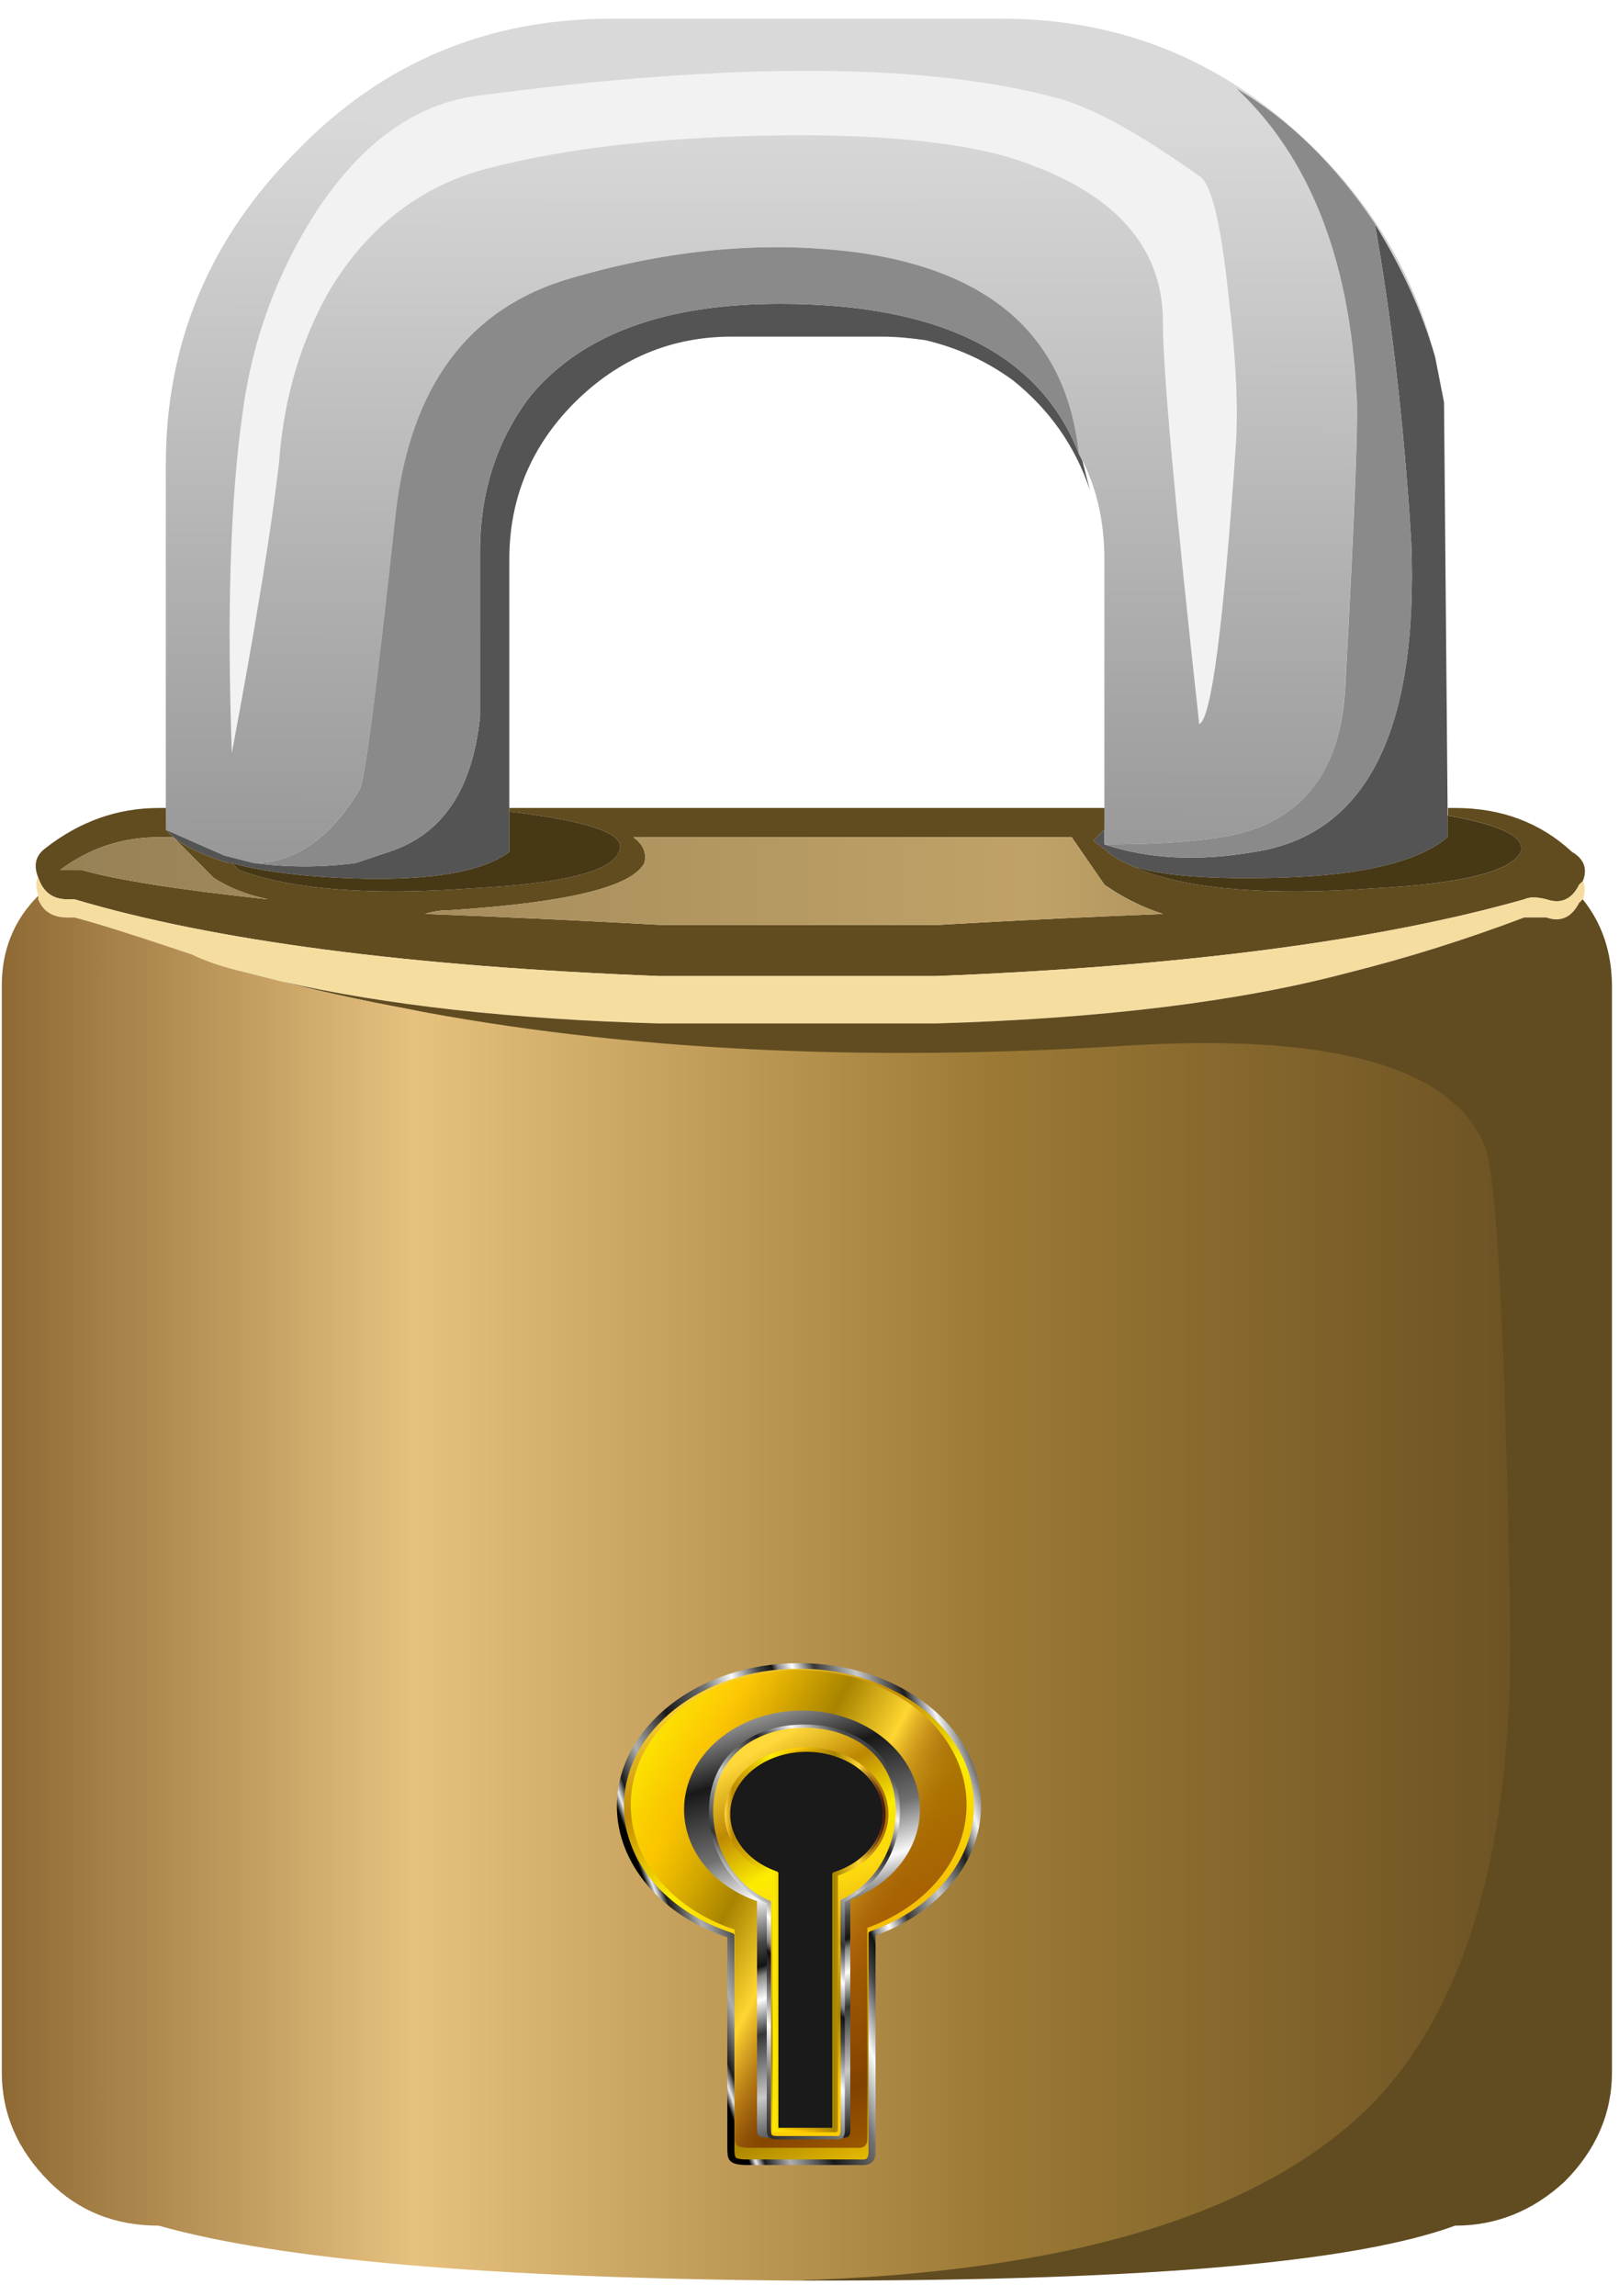
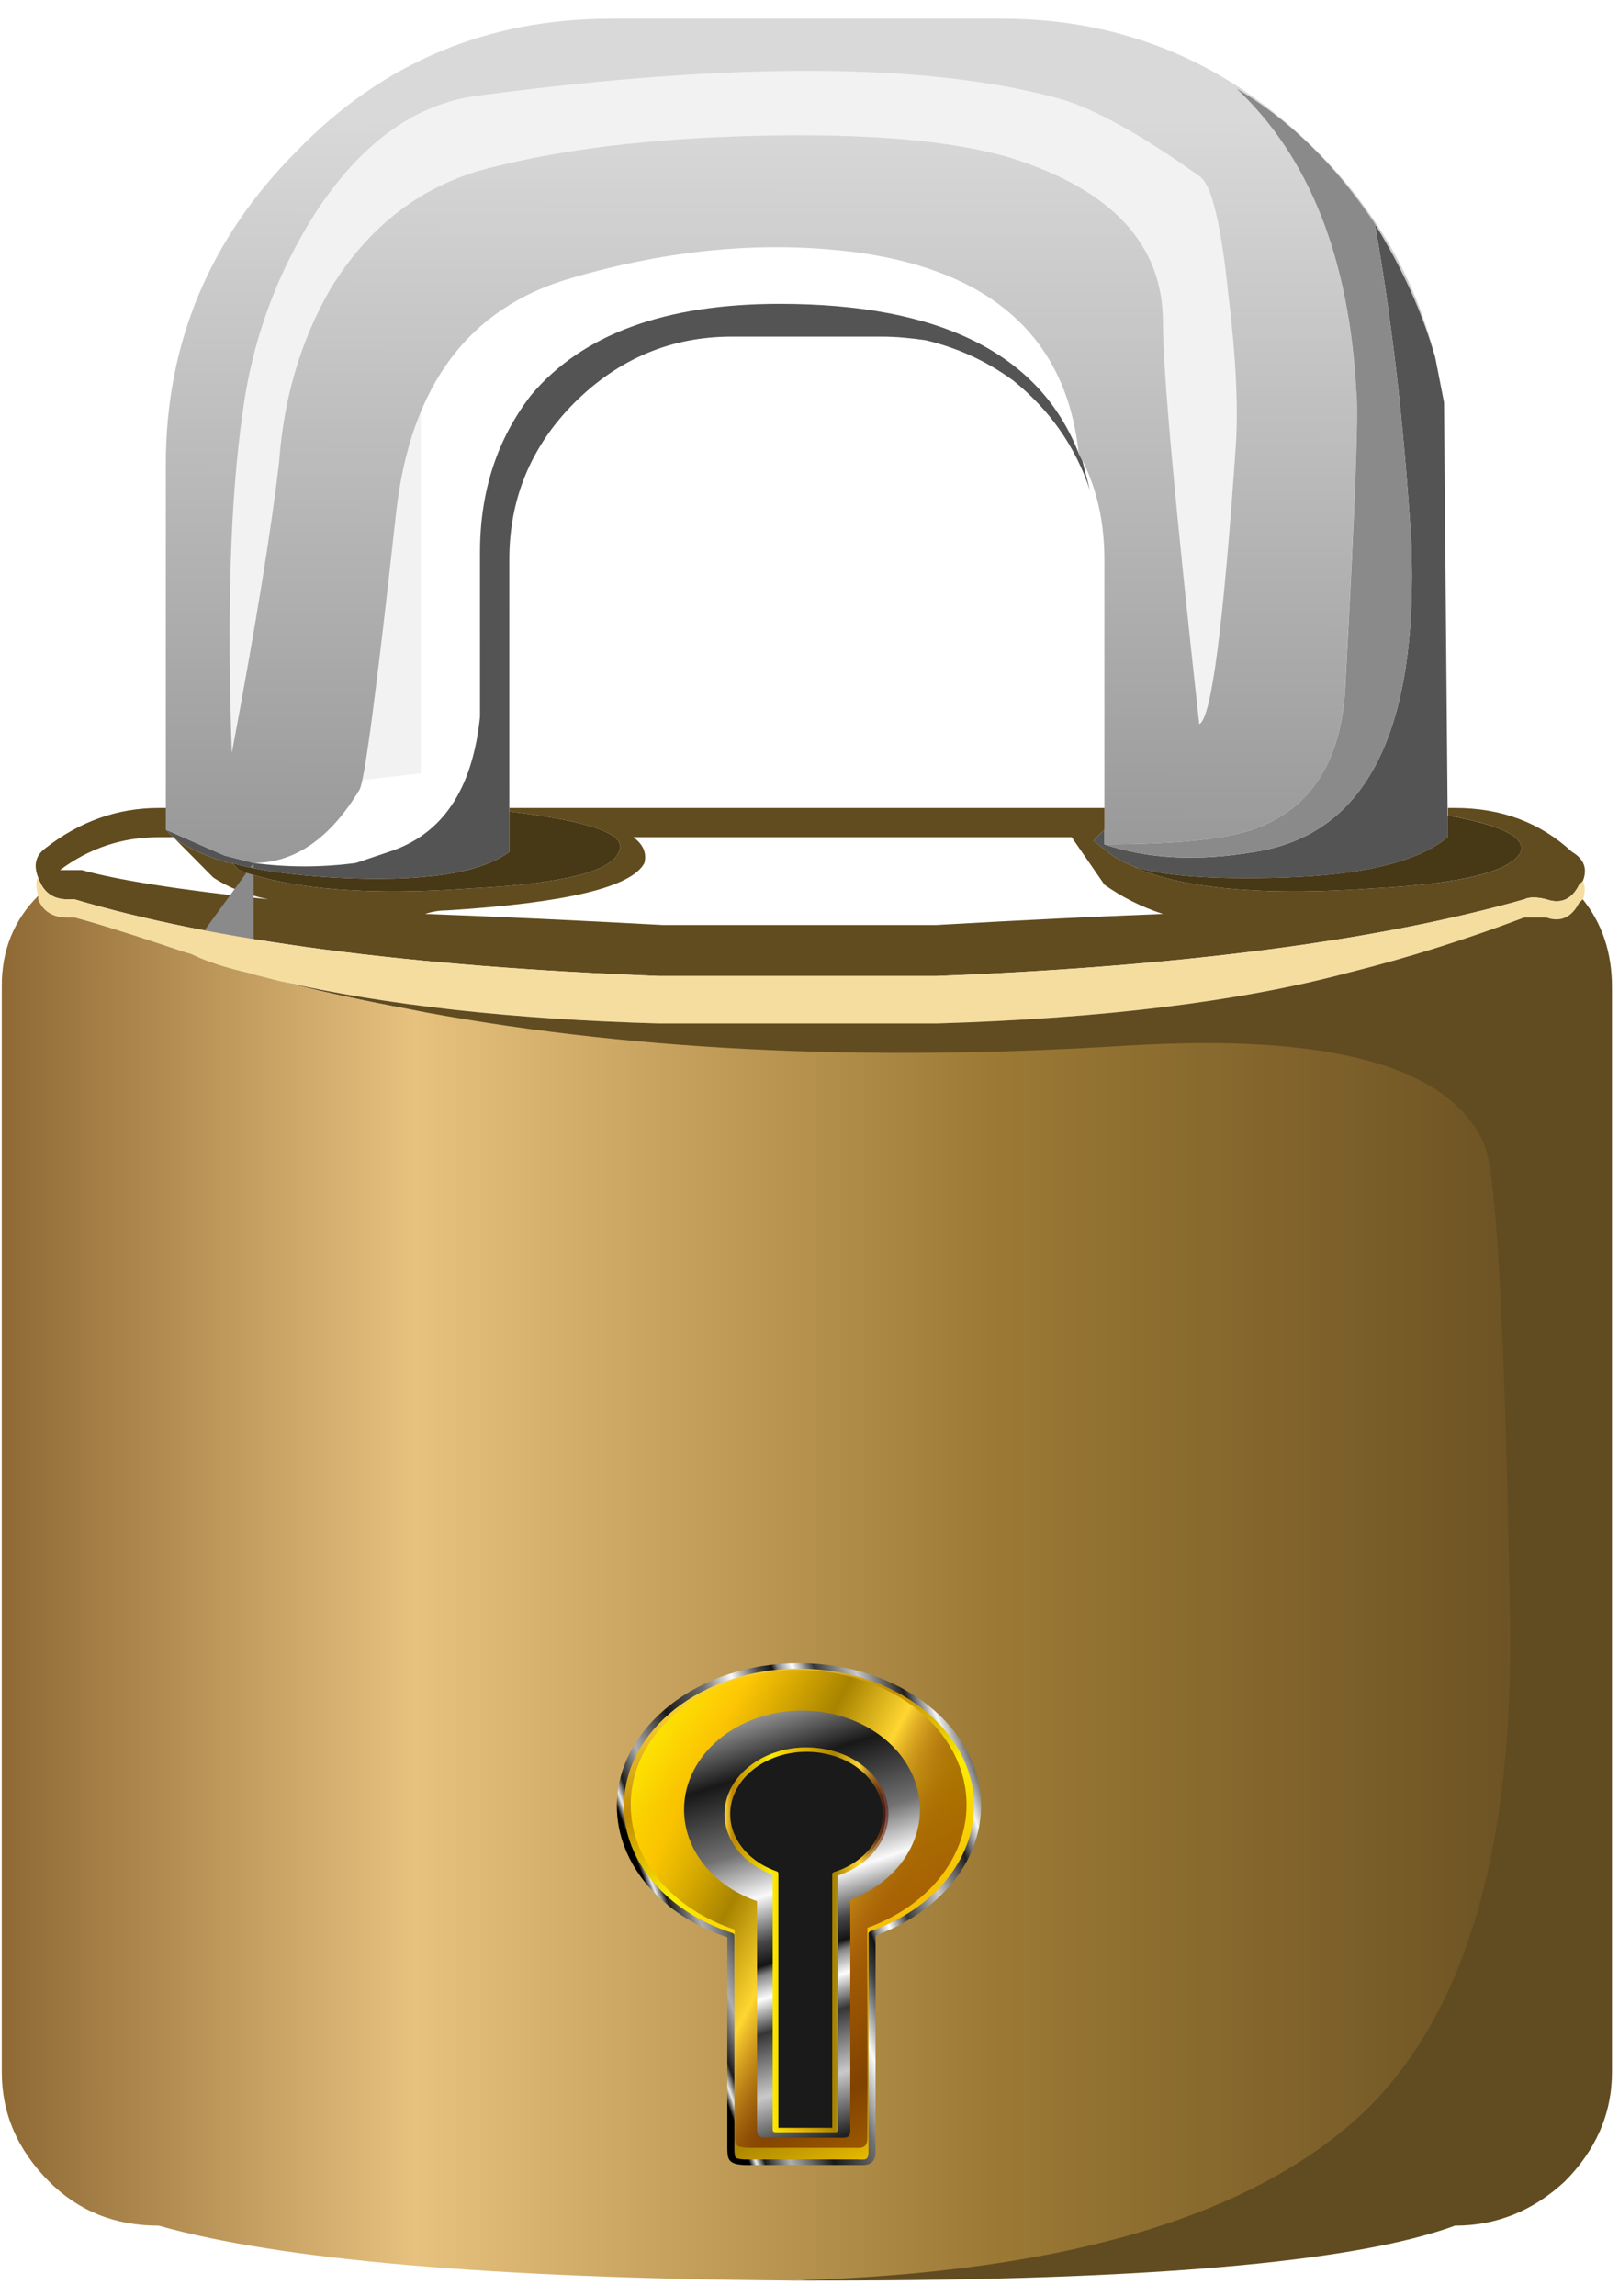
<svg xmlns="http://www.w3.org/2000/svg" xmlns:ns1="http://www.inkscape.org/namespaces/inkscape" xmlns:ns2="http://sodipodi.sourceforge.net/DTD/sodipodi-0.dtd" xmlns:xlink="http://www.w3.org/1999/xlink" id="svg2" xml:space="preserve" viewBox="0 0 705.483 1000" version="1.1" ns1:version="0.92.2 5c3e80d, 2017-08-06" ns2:docname="lockandkeyhole-closed.svg" width="705.483" height="1000">
  <ns2:namedview pagecolor="#ffffff" bordercolor="#666666" borderopacity="1" objecttolerance="10" gridtolerance="10" guidetolerance="10" ns1:pageopacity="0" ns1:pageshadow="2" ns1:window-width="1436" ns1:window-height="856" id="namedview7273" showgrid="false" fit-margin-top="0" fit-margin-left="0" fit-margin-right="0" fit-margin-bottom="0" ns1:zoom="0.56358566" ns1:cx="588.63636" ns1:cy="565.90909" ns1:window-x="4" ns1:window-y="0" ns1:window-maximized="1" ns1:current-layer="g9227" ns1:snap-global="false" />
  <defs id="defs6">
    <linearGradient id="linearGradient26" y2="-12.437" gradientUnits="userSpaceOnUse" x2="22.85" gradientTransform="matrix(3.995e-5,-0.8,-0.8,8e-4,0.001,27.161)" y1="-12.437" x1="2.825">
      <stop id="stop28" style="stop-color:#d9d9d9" offset="0" />
      <stop id="stop30" style="stop-color:#595959" offset="1" />
    </linearGradient>
    <linearGradient id="linearGradient56" y2="22.975" gradientUnits="userSpaceOnUse" x2="23.45" gradientTransform="matrix(0.8,0,0,-0.8,8e-4,27.161)" y1="22.975" x1="1.35">
      <stop id="stop58" style="stop-color:#8c6732" offset="0" />
      <stop id="stop60" style="stop-color:#e7c17e" offset=".263" />
      <stop id="stop62" style="stop-color:#9c7a35" offset=".62" />
      <stop id="stop64" style="stop-color:#654c21" offset="1" />
    </linearGradient>
    <linearGradient id="linearGradient78" y2="13.3" gradientUnits="userSpaceOnUse" x2="26.188" gradientTransform="matrix(0.8,0,0,-0.8,8e-4,27.161)" y1="13.3" x1="-1.688">
      <stop id="stop80" style="stop-color:#8a7751" offset="0" />
      <stop id="stop82" style="stop-color:#c0a267" offset=".62" />
      <stop id="stop84" style="stop-color:#725c35" offset="1" />
    </linearGradient>
    <linearGradient ns1:collect="always" id="linearGradient5734">
      <stop style="stop-color:#000000;stop-opacity:1;" offset="0" id="stop5698" />
      <stop id="stop5700" offset="0.017" style="stop-color:#ececec;stop-opacity:1" />
      <stop style="stop-color:#1b1b1b;stop-opacity:1" offset="0.039" id="stop5702" />
      <stop id="stop5704" offset="0.102" style="stop-color:#afafaf;stop-opacity:1" />
      <stop id="stop5706" offset="0.211" style="stop-color:#181818;stop-opacity:1" />
      <stop style="stop-color:#717171;stop-opacity:1" offset="0.327" id="stop5708" />
      <stop id="stop5710" offset="0.405" style="stop-color:#fafafa;stop-opacity:1" />
      <stop style="stop-color:#464646;stop-opacity:1" offset="0.477" id="stop5712" />
      <stop style="stop-color:#131313;stop-opacity:1" offset="0.513" id="stop5714" />
      <stop id="stop5716" offset="0.528" style="stop-color:#868686;stop-opacity:1" />
      <stop id="stop5718" offset="0.565" style="stop-color:#fefefe;stop-opacity:1" />
      <stop id="stop5720" offset="0.619" style="stop-color:#353535;stop-opacity:1" />
      <stop style="stop-color:#c9c9c9;stop-opacity:1" offset="0.718" id="stop5722" />
      <stop id="stop5724" offset="0.818" style="stop-color:#1e1e1e;stop-opacity:1" />
      <stop style="stop-color:#f5f5f5;stop-opacity:1" offset="0.877" id="stop5726" />
      <stop id="stop5728" offset="0.935" style="stop-color:#4c4c4c;stop-opacity:1" />
      <stop style="stop-color:#232323;stop-opacity:1" offset="0.995" id="stop5730" />
      <stop style="stop-color:#fafafa;stop-opacity:1" offset="1" id="stop5732" />
    </linearGradient>
    <ns1:path-effect effect="skeletal" id="path-effect5381" is_visible="true" pattern="m 112.518,147.004 c 0.152,-5.842 3.849,-3.95 4.87,-6.896 0,0 -3.857,6.348 2.153,8.476 1.476,0.523 -7.023,-2.668 -7.023,-1.58 z" copytype="single_stretched" prop_scale="1.46" scale_y_rel="false" spacing="0" normal_offset="0" tang_offset="0" prop_units="false" vertical_pattern="false" fuse_tolerance="0" pattern-nodetypes="ccscc" />
    <ns1:path-effect effect="bspline" id="path-effect5379" is_visible="true" weight="33.333" steps="2" helper_size="0" apply_no_weight="true" apply_with_weight="true" only_selected="false" />
    <ns1:path-effect pattern-nodetypes="ccscc" fuse_tolerance="0" vertical_pattern="false" prop_units="false" tang_offset="0" normal_offset="0" spacing="0" scale_y_rel="false" prop_scale="1.46" copytype="single_stretched" pattern="m 112.518,147.004 c 0.152,-5.842 3.849,-3.95 4.87,-6.896 0,0 -3.857,6.348 2.153,8.476 1.476,0.523 -7.023,-2.668 -7.023,-1.58 z" is_visible="true" id="path-effect5350" effect="skeletal" />
    <ns1:path-effect only_selected="false" apply_with_weight="true" apply_no_weight="true" helper_size="0" steps="2" weight="33.333" is_visible="true" id="path-effect5348" effect="bspline" />
    <linearGradient ns1:collect="always" id="linearGradient5232">
      <stop style="stop-color:#ffd73d;stop-opacity:1" offset="0" id="stop5218" />
      <stop id="stop5220" offset="0.049" style="stop-color:#c28b00;stop-opacity:0.961" />
      <stop style="stop-color:#fced00;stop-opacity:1" offset="0.28" id="stop5222" />
      <stop id="stop5224" offset="0.46" style="stop-color:#ffc700;stop-opacity:0.882" />
      <stop style="stop-color:#a78300;stop-opacity:1" offset="0.671" id="stop5226" />
      <stop style="stop-color:#ffd631;stop-opacity:1" offset="0.821" id="stop5228" />
      <stop style="stop-color:#5b0000;stop-opacity:0.498" offset="1" id="stop5230" />
    </linearGradient>
    <linearGradient id="linearGradient5087" ns1:collect="always">
      <stop id="stop5083" offset="0" style="stop-color:#ffd83a;stop-opacity:1" />
      <stop style="stop-color:#c28b00;stop-opacity:0.961" offset="0.14" id="stop5101" />
      <stop id="stop5107" offset="0.28" style="stop-color:#fced00;stop-opacity:1" />
      <stop style="stop-color:#ffc700;stop-opacity:0.882" offset="0.46" id="stop5099" />
      <stop id="stop5105" offset="0.671" style="stop-color:#a78300;stop-opacity:1" />
      <stop id="stop5103" offset="0.821" style="stop-color:#ffce00;stop-opacity:1" />
      <stop id="stop5085" offset="1" style="stop-color:#ffcc00;stop-opacity:0.996" />
    </linearGradient>
    <filter id="filter956" style="color-interpolation-filters:sRGB" ns1:collect="always">
      <feBlend id="feBlend958" in2="BackgroundImage" mode="multiply" ns1:collect="always" />
    </filter>
    <linearGradient ns1:collect="always" xlink:href="#linearGradient5087" id="linearGradient8982" gradientUnits="userSpaceOnUse" x1="208.1" y1="631.685" x2="314.642" y2="809.804" gradientTransform="matrix(0.265,0,0,0.265,-182.774,22.459)" />
    <linearGradient ns1:collect="always" xlink:href="#linearGradient5734" id="linearGradient8984" gradientUnits="userSpaceOnUse" x1="198.895" y1="702.565" x2="298.073" y2="673.569" gradientTransform="matrix(0.265,0,0,0.265,-182.774,22.459)" />
    <linearGradient ns1:collect="always" xlink:href="#linearGradient5232" id="linearGradient8986" gradientUnits="userSpaceOnUse" x1="45.438" y1="162.286" x2="74.802" y2="174.586" gradientTransform="translate(-182.774,22.459)" />
    <linearGradient ns1:collect="always" xlink:href="#linearGradient5734" id="linearGradient8988" gradientUnits="userSpaceOnUse" x1="46.047" y1="168.405" x2="66.269" y2="218.212" gradientTransform="translate(-182.774,22.459)" />
    <linearGradient ns1:collect="always" xlink:href="#linearGradient5087" id="linearGradient8990" gradientUnits="userSpaceOnUse" x1="56.36" y1="175.803" x2="76.518" y2="202.715" gradientTransform="translate(-182.774,22.459)" />
    <linearGradient ns1:collect="always" xlink:href="#linearGradient5734" id="linearGradient8992" gradientUnits="userSpaceOnUse" x1="46.24" y1="205.516" x2="76.409" y2="178.726" gradientTransform="translate(-182.774,22.459)" />
    <linearGradient ns1:collect="always" xlink:href="#linearGradient5232" id="linearGradient8994" gradientUnits="userSpaceOnUse" x1="57.923" y1="189.908" x2="69.517" y2="189.908" />
    <linearGradient ns1:collect="always" xlink:href="#linearGradient56" id="linearGradient9229" gradientUnits="userSpaceOnUse" gradientTransform="matrix(0.8,0,0,-0.8,8e-4,27.161)" x1="1.35" y1="22.975" x2="23.45" y2="22.975" />
    <linearGradient ns1:collect="always" xlink:href="#linearGradient5232" id="linearGradient9231" gradientUnits="userSpaceOnUse" x1="57.923" y1="189.908" x2="69.517" y2="189.908" gradientTransform="translate(-182.774,22.459)" />
  </defs>
  <g id="g10" transform="matrix(40,0,0,-40,-78.117,1046.182)">
    <g id="g12">
      <g id="layer7" ns1:label="Layer 8" style="display:inline;filter:url(#filter956)" transform="matrix(0.094,0,0,-0.094,5.775,13.278)">
        <g id="g1042" transform="matrix(1.638,0,0,1.285,-59.504,-155.719)">
          <g id="g9227" transform="translate(187.618,-22.085)">
            <g id="g11168" transform="translate(0,-0.824)">
              <path ns2:nodetypes="ccccccccccccc" ns1:connector-curvature="0" id="path10598" d="m 6.544,17.655 -2.364,-0.273 -0.045,4.318 1.273,2.818 L 8.18,25.7 14.226,25.564 16.498,23.245 16.226,18.2 14.544,17.155 13.862,22.7 11.317,24.155 6.544,23.018 Z" style="fill:#f2f2f2;stroke:none;stroke-width:0.025px;stroke-linecap:butt;stroke-linejoin:miter;stroke-opacity:1" transform="matrix(6.459,0,0,-8.235,-188.603,252.595)" />
              <path id="path14" style="fill:#545454;fill-rule:evenodd;stroke-width:7.293" d="m -74.58,69.641 0.633,4.118 0.252,36.572 v 2.635 c -2.041,2.191 -5.93,3.409 -11.608,3.64 -4.993,0.189 -8.527,-0.132 -10.594,-0.996 -0.859,-0.453 -1.466,-0.873 -1.822,-1.318 l -1.034,-1.005 0.782,-0.996 v 1.318 c 3.107,1.326 6.64,1.548 10.6,0.684 7.919,-1.548 11.634,-10.879 11.104,-27.991 -0.51,-10.549 -1.389,-20.102 -2.577,-28.658 1.918,3.953 3.359,7.939 4.263,11.998 z m -65.499,40.689 v 3.961 c -2.073,1.96 -6.208,2.734 -12.415,2.314 -3.107,-0.231 -5.503,-0.675 -7.215,-1.318 h -0.278 c -1.718,-0.675 -3.004,-1.449 -3.863,-2.322 -0.174,-0.222 -0.355,-0.445 -0.53,-0.675 l 4.141,2.322 c 0.678,0.222 1.382,0.445 2.067,0.675 2.396,0.412 4.819,0.412 7.241,0 l 2.319,-0.996 c 3.785,-1.548 5.93,-5.6 6.459,-12.196 V 87.264 c 0,-5.468 1.214,-10.195 3.611,-14.148 3.63,-5.501 9.489,-8.235 17.589,-8.235 11.349,0 18.416,4.496 21.168,13.505 l 0.252,0.642 0.53,2.643 c -1.034,-3.961 -2.849,-7.239 -5.426,-9.882 -1.893,-1.762 -3.96,-2.956 -6.208,-3.632 -1.034,-0.189 -2.067,-0.321 -3.101,-0.321 h -10.6 c -4.289,0 -7.997,1.993 -11.104,5.921 -3.101,3.953 -4.638,8.68 -4.638,14.181 z" ns1:connector-curvature="0" />
              <g transform="matrix(6.459,0,0,-8.235,-183.758,252.969)" id="g16">
                <g id="g18">
                  <g id="g24">
                    <path id="path32" style="fill:url(#linearGradient26);fill-rule:evenodd" d="m 3,17.083 v 4 c 0,1.332 0.48,2.476 1.441,3.437 0.934,0.961 2.079,1.442 3.438,1.442 h 4.281 c 1.332,0 2.481,-0.481 3.442,-1.442 0.648,-0.648 1.082,-1.402 1.3,-2.258 -0.14,0.493 -0.363,0.977 -0.66,1.457 -0.43,0.641 -0.933,1.137 -1.519,1.481 0.8,-0.746 1.238,-1.852 1.316,-3.32 0.027,-0.184 -0.012,-1.239 -0.117,-3.161 C 15.895,17.895 15.59,17.36 15,17.122 14.707,16.989 14.137,16.923 13.281,16.923 v 3.117 c 0,0.402 -0.078,0.761 -0.238,1.082 L 13,21.2 c -0.133,1.254 -0.934,1.988 -2.398,2.199 C 9.59,23.536 8.535,23.442 7.441,23.122 6.32,22.801 5.68,21.946 5.523,20.559 5.309,18.614 5.176,17.602 5.121,17.52 4.801,16.989 4.414,16.719 3.961,16.719 3.855,16.747 3.746,16.774 3.641,16.801 Z m 10.922,5.558 c 0,-0.535 0.133,-2 0.398,-4.402 0.133,0.055 0.266,1.082 0.403,3.082 0.023,0.398 0,0.934 -0.082,1.602 -0.082,0.796 -0.188,1.238 -0.321,1.316 -0.64,0.457 -1.144,0.734 -1.519,0.844 -1.442,0.398 -3.559,0.41 -6.36,0.039 C 5.746,25.04 5.148,24.614 4.641,23.84 4.215,23.173 3.945,22.442 3.84,21.641 3.707,20.708 3.668,19.465 3.723,17.923 c 0.265,1.41 0.437,2.476 0.519,3.199 0.051,0.691 0.238,1.32 0.559,1.879 0.426,0.695 1,1.132 1.719,1.32 0.828,0.215 1.816,0.332 2.96,0.359 1.2,0.028 2.122,-0.05 2.762,-0.238 1.117,-0.348 1.68,-0.949 1.68,-1.801 z" ns1:connector-curvature="0" />
                  </g>
                </g>
              </g>
              <path id="path36" style="fill:#614c1f;fill-rule:evenodd;stroke-width:7.293" d="m -164.38,110.33 v 1.96 c 0.174,0.231 0.355,0.453 0.53,0.675 0.859,0.873 2.145,1.647 3.863,2.322 h 0.278 l 0.504,0.642 c 3.785,1.771 9.308,2.314 16.523,1.639 6.388,-0.42 9.818,-1.515 10.348,-3.278 0.678,-1.548 -1.893,-2.742 -7.745,-3.64 v -0.321 h 42.109 v 1.96 l -0.782,0.996 1.034,1.005 c 0.355,0.445 0.962,0.865 1.822,1.318 l 0.504,0.321 c 3.63,1.771 9.134,2.314 16.549,1.639 6.208,-0.42 9.638,-1.515 10.322,-3.278 0.355,-1.326 -1.363,-2.413 -5.148,-3.286 v -0.675 h 0.504 c 3.281,0 6.033,1.318 8.275,3.961 0.859,0.642 1.111,1.54 0.762,2.635 l -0.258,0.321 c -0.504,1.318 -1.285,1.771 -2.319,1.318 -0.678,-0.222 -1.208,-0.222 -1.563,0 -10.322,3.73 -24.197,6.045 -41.586,6.917 h -19.63 c -17.738,-0.873 -31.535,-3.187 -41.354,-6.917 h -0.504 c -1.034,0 -1.718,-0.642 -2.067,-1.96 -0.355,-1.128 -0.181,-1.993 0.504,-2.643 2.422,-2.413 5.097,-3.632 8.023,-3.632 z m 19.908,9.231 c -0.53,0 -1.034,0.099 -1.563,0.321 4.845,0.231 10.419,0.552 16.801,0.996 h 19.378 c 6.033,-0.445 11.356,-0.766 16.026,-0.996 -1.563,-0.642 -2.926,-1.54 -4.141,-2.635 l -2.319,-4.282 h -31.012 c 0.685,0.642 0.962,1.416 0.782,2.322 -0.885,2.182 -5.523,3.599 -13.952,4.274 z m -19.378,-6.596 h -1.034 c -2.597,0 -4.922,0.996 -6.989,2.965 h 1.563 c 2.396,0.865 6.789,1.771 13.171,2.635 -1.563,-0.42 -2.849,-1.095 -3.882,-1.96 z" ns1:connector-curvature="0" />
-               <path id="path38" style="fill:#8a8a8a;fill-rule:evenodd;stroke-width:7.293" d="m -97.97,113.608 c 5.503,0 9.211,-0.544 11.104,-1.639 3.785,-1.96 5.781,-6.366 5.956,-13.151 0.678,-15.828 0.93,-24.483 0.756,-26.031 -0.504,-12.089 -3.352,-21.197 -8.501,-27.34 3.785,2.833 7.034,6.917 9.812,12.196 1.189,8.556 2.067,18.109 2.577,28.658 0.53,17.112 -3.185,26.443 -11.104,27.991 -3.96,0.865 -7.493,0.642 -10.6,-0.684 z m -60.202,1.68 c 2.926,0 5.426,-2.223 7.493,-6.596 0.355,-0.675 1.214,-9.009 2.577,-25.026 1.034,-11.422 5.168,-18.463 12.409,-21.106 7.067,-2.635 13.881,-3.409 20.418,-2.281 9.457,1.738 14.631,7.782 15.49,18.109 -2.752,-9.009 -9.818,-13.505 -21.168,-13.505 -8.1,0 -13.959,2.734 -17.589,8.235 -2.396,3.953 -3.611,8.68 -3.611,14.148 v 14.831 c -0.53,6.596 -2.674,10.648 -6.459,12.196 l -2.319,0.996 c -2.422,0.412 -4.819,0.412 -7.241,0 z" ns1:connector-curvature="0" />
+               <path id="path38" style="fill:#8a8a8a;fill-rule:evenodd;stroke-width:7.293" d="m -97.97,113.608 c 5.503,0 9.211,-0.544 11.104,-1.639 3.785,-1.96 5.781,-6.366 5.956,-13.151 0.678,-15.828 0.93,-24.483 0.756,-26.031 -0.504,-12.089 -3.352,-21.197 -8.501,-27.34 3.785,2.833 7.034,6.917 9.812,12.196 1.189,8.556 2.067,18.109 2.577,28.658 0.53,17.112 -3.185,26.443 -11.104,27.991 -3.96,0.865 -7.493,0.642 -10.6,-0.684 z m -60.202,1.68 v 14.831 c -0.53,6.596 -2.674,10.648 -6.459,12.196 l -2.319,0.996 c -2.422,0.412 -4.819,0.412 -7.241,0 z" ns1:connector-curvature="0" />
              <path id="path40" style="fill:#f5dda0;fill-rule:evenodd;stroke-width:7.293" d="m -156.228,125.96 -2.474,-0.799 c -1.537,-0.453 -2.829,-0.996 -3.863,-1.639 -4.134,-1.771 -6.886,-2.866 -8.275,-3.319 h -0.504 c -1.034,0 -1.718,-0.544 -2.067,-1.639 v -0.321 c -0.181,-0.865 -0.181,-1.449 0,-1.639 0.349,1.318 1.034,1.96 2.067,1.96 h 0.504 c 9.818,3.73 23.616,6.045 41.354,6.917 h 19.63 c 17.389,-0.873 31.264,-3.187 41.586,-6.917 0.355,-0.222 0.885,-0.222 1.563,0 1.034,0.453 1.815,0 2.319,-1.318 l 0.278,-0.321 c 0.155,0.453 0.155,0.996 0,1.639 l -0.278,0.321 c -0.504,1.318 -1.285,1.771 -2.319,1.318 h -1.563 c -4.115,1.993 -8.249,3.64 -12.389,4.957 -7.745,2.635 -17.486,4.15 -29.197,4.595 h -19.63 c -10.367,-0.379 -19.301,-1.639 -26.742,-3.796 z" ns1:connector-curvature="0" />
              <path id="path42" style="fill:#614c21;fill-rule:evenodd;stroke-width:7.293" d="m -120.197,243.087 c 19.63,-0.675 5.717,-28.6 13.462,-38.474 6.892,-9.001 15.173,-5.682 14.85,-26.336 -0.355,-25.702 -0.317,-25.965 -1.176,-28.378 -2.422,-7.016 -3.902,-6.3 -18.384,-5.172 -18.778,1.507 -20.716,-12.558 -35.876,-16.289 -3.359,-0.799 -6.337,-1.639 -8.908,-2.479 7.441,2.158 16.349,3.418 26.716,3.796 h 19.656 c 11.711,-0.445 21.452,-1.96 29.197,-4.595 4.141,-1.318 8.249,-2.965 12.389,-4.957 h 1.563 c 1.008,0.453 1.789,0 2.319,-1.318 l 0.258,-0.321 c 1.382,2.191 2.067,4.826 2.067,7.914 v 97.824 c 0,3.73 -1.137,7.041 -3.359,9.874 -2.241,2.635 -4.819,3.961 -7.745,3.961 -7.067,3.31 -21.878,4.949 -44.461,4.949 z" ns1:connector-curvature="0" ns2:nodetypes="ccccccccccccccssccsc" />
              <path id="path44" style="fill:#473816;fill-rule:evenodd;stroke-width:7.293" d="m -73.695,111.005 c 3.811,0.873 5.529,1.96 5.174,3.286 -0.685,1.762 -4.141,2.858 -10.322,3.278 -7.415,0.675 -12.919,0.132 -16.549,-1.639 l -0.504,-0.321 c 2.067,0.865 5.6,1.186 10.594,0.996 5.678,-0.231 9.566,-1.449 11.608,-3.64 z m -66.384,-0.354 c 5.852,0.898 8.423,2.092 7.745,3.64 -0.53,1.762 -3.96,2.858 -10.348,3.278 -7.215,0.675 -12.738,0.132 -16.523,-1.639 l -0.504,-0.642 c 1.712,0.642 4.108,1.087 7.215,1.318 6.208,0.42 10.342,-0.354 12.415,-2.314 z" ns1:connector-curvature="0" />
              <g transform="matrix(6.459,0,0,-8.235,-183.758,252.969)" id="g46">
                <g id="g48">
                  <g id="g54">
                    <path id="path66" style="fill:url(#linearGradient9229);fill-rule:evenodd" d="m 1.602,16.36 v -0.039 c 0.054,-0.133 0.16,-0.199 0.32,-0.199 H 2 c 0.215,-0.055 0.641,-0.188 1.281,-0.403 0.16,-0.078 0.36,-0.144 0.598,-0.199 l 0.383,-0.097 c 0.398,-0.102 0.859,-0.204 1.379,-0.301 2.347,-0.453 4.972,-0.586 7.882,-0.403 2.239,0.137 3.543,-0.226 3.918,-1.078 0.133,-0.293 0.227,-2 0.282,-5.121 C 17.773,6.012 17.27,4.215 16.203,3.122 15,1.923 12.883,1.282 9.84,1.2 6.562,1.227 4.254,1.426 2.922,1.801 2.441,1.801 2.043,1.962 1.723,2.282 1.375,2.63 1.203,3.028 1.203,3.481 V 15.36 c -0.004,0.402 0.133,0.734 0.399,1 z" ns1:connector-curvature="0" />
                  </g>
                </g>
              </g>
              <g transform="matrix(6.459,0,0,-8.235,-183.758,252.969)" id="g68">
                <g id="g70">
                  <g id="g76">
-                     <path id="path86" style="fill:url(#linearGradient78);fill-rule:evenodd" d="m 6.082,16.2 c 1.305,0.082 2.023,0.254 2.16,0.519 0.028,0.11 -0.015,0.204 -0.121,0.282 h 4.801 l 0.359,-0.52 c 0.184,-0.133 0.399,-0.242 0.641,-0.32 -0.723,-0.028 -1.547,-0.067 -2.481,-0.121 h -3 C 7.453,16.094 6.586,16.133 5.84,16.161 5.922,16.188 6,16.2 6.082,16.2 Z m -3,0.801 0.438,-0.442 c 0.16,-0.105 0.359,-0.183 0.601,-0.238 -0.988,0.105 -1.668,0.215 -2.039,0.32 H 1.84 c 0.32,0.239 0.68,0.36 1.082,0.36 z" ns1:connector-curvature="0" />
-                   </g>
+                     </g>
                </g>
              </g>
              <path ns2:nodetypes="cccccccccc" ns1:connector-curvature="0" id="path933" d="m -119.587,187.673 c -6.977,1.2e-4 -12.633,5.657 -12.633,12.634 0.002,5.114 3.087,9.723 7.815,11.673 v 19.203 c 0.022,0.875 -10e-4,1.189 0.997,1.235 h 8.037 c 0.536,0.039 0.955,0.018 0.955,-0.93 v -19.67 c 4.535,-2.034 7.456,-6.539 7.463,-11.51 1.7e-4,-6.977 -5.656,-12.634 -12.633,-12.634 z" style="opacity:1;fill:url(#linearGradient8982);fill-opacity:1;stroke:url(#linearGradient8984);stroke-width:0.5;stroke-linejoin:round;stroke-miterlimit:4;stroke-dasharray:none;stroke-opacity:1" />
              <path style="opacity:1;fill:url(#linearGradient8986);fill-opacity:1;stroke:none;stroke-width:6.155;stroke-linejoin:round;stroke-miterlimit:4;stroke-dasharray:none;stroke-opacity:1" d="m -119.609,188.048 c -6.562,1.2e-4 -11.881,5.445 -11.881,12.161 0.002,4.923 2.904,9.358 7.35,11.236 v 18.484 c 0.021,0.842 -10e-4,1.145 0.937,1.189 h 7.559 c 0.504,0.037 0.898,0.018 0.898,-0.895 V 211.288 c 4.265,-1.958 7.012,-6.294 7.019,-11.079 1.6e-4,-6.716 -5.319,-12.161 -11.881,-12.161 z" id="path938" ns1:connector-curvature="0" ns2:nodetypes="cccccccccc" />
              <path ns2:nodetypes="cccccccccc" ns1:connector-curvature="0" id="path968" d="m -119.37,191.702 c -4.609,7e-5 -8.346,3.998 -8.345,8.929 10e-4,3.615 2.04,6.872 5.162,8.25 v 20.451 c 0.015,0.618 -9.1e-4,0.84 0.658,0.873 h 5.309 c 0.354,0.029 0.631,0.015 0.631,-0.658 v -20.782 c 2.996,-1.438 4.926,-4.622 4.93,-8.135 1.2e-4,-4.931 -3.736,-8.929 -8.345,-8.929 z" style="opacity:1;fill:url(#linearGradient8988);fill-opacity:1;stroke:none;stroke-width:4.42;stroke-linejoin:round;stroke-miterlimit:4;stroke-dasharray:none;stroke-opacity:1" />
-               <path style="opacity:1;fill:url(#linearGradient8990);fill-opacity:1;stroke:url(#linearGradient8992);stroke-width:0.3;stroke-linejoin:round;stroke-miterlimit:4;stroke-dasharray:none;stroke-opacity:1" d="m -119.196,193.102 c -3.65,7e-5 -6.608,2.761 -6.608,7.669 0.001,3.597 1.615,6.839 4.088,8.211 v 20.354 c 0.011,0.615 -7.2e-4,0.836 0.521,0.869 h 4.204 c 0.28,0.029 0.499,0.015 0.499,-0.654 V 208.867 c 2.372,-1.431 3.9,-4.6 3.904,-8.096 9e-5,-4.908 -2.959,-7.669 -6.608,-7.669 z" id="path980" ns1:connector-curvature="0" ns2:nodetypes="cccccccccc" />
              <path ns1:connector-curvature="0" id="path1024" d="m -119.053,195.219 a 5.597,5.81 0 0 0 -5.597,5.81 5.597,5.81 0 0 0 3.407,5.347 v 23.141 h 4.214 v -23.071 a 5.597,5.81 0 0 0 3.573,-5.417 5.597,5.81 0 0 0 -5.597,-5.81 z" style="opacity:1;fill:#1a1a1a;fill-opacity:1;stroke:url(#linearGradient9231);stroke-width:0.4;stroke-linejoin:round;stroke-miterlimit:4;stroke-dasharray:none;stroke-opacity:1;paint-order:normal" />
            </g>
          </g>
        </g>
      </g>
    </g>
  </g>
</svg>